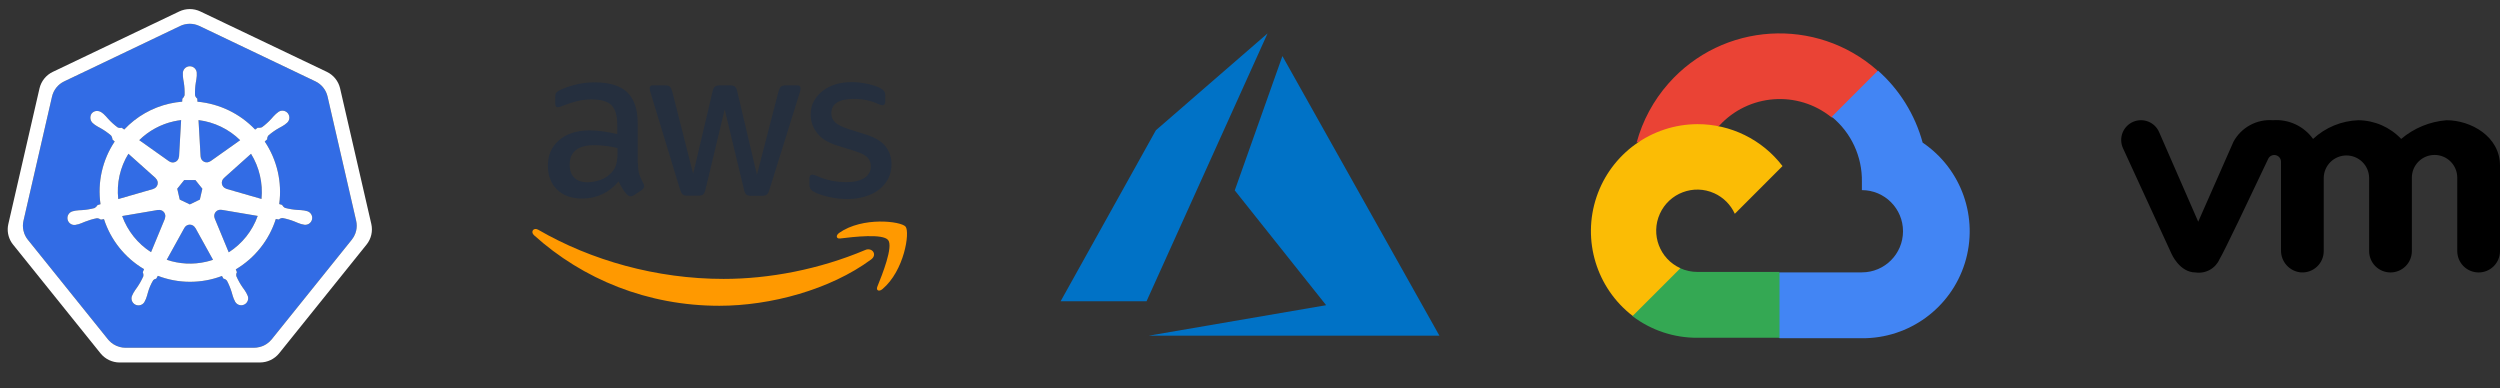
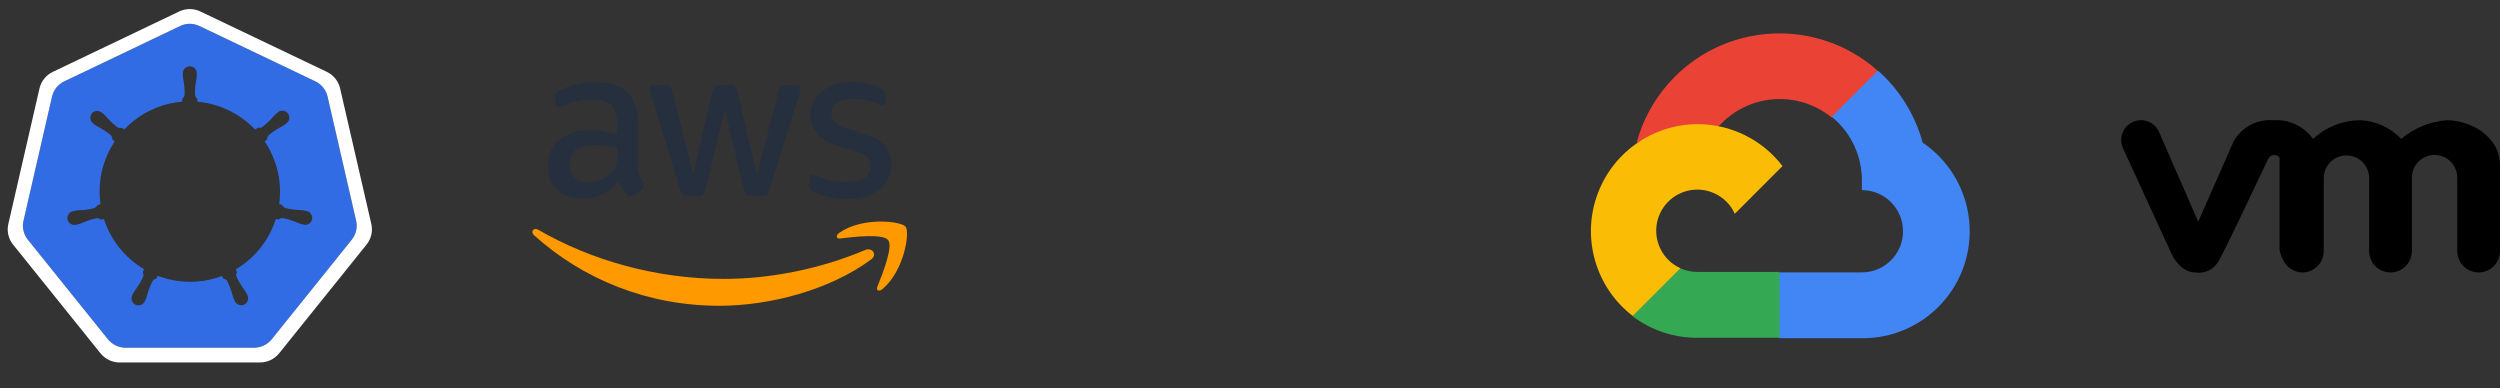
<svg xmlns="http://www.w3.org/2000/svg" width="264" height="41" viewBox="0 0 264 41" fill="none">
  <rect x="0" y="0" width="264" height="41" fill="#333333" stroke="none" />
  <g clip-path="url(#clip0_263_9933)">
-     <path d="M23.386 22.164C23.337 22.154 23.287 22.151 23.238 22.153C23.151 22.157 23.067 22.179 22.99 22.217C22.84 22.29 22.723 22.417 22.665 22.573C22.606 22.73 22.61 22.902 22.676 23.056L22.672 23.062L24.154 26.644C25.573 25.739 26.649 24.387 27.213 22.802L23.393 22.156L23.386 22.164ZM17.442 22.672C17.41 22.53 17.331 22.404 17.219 22.313C17.106 22.222 16.966 22.171 16.822 22.169C16.779 22.168 16.736 22.172 16.694 22.18L16.688 22.172L12.901 22.815C13.47 24.387 14.541 25.729 15.95 26.63L17.418 23.084L17.406 23.07C17.46 22.944 17.473 22.805 17.442 22.672ZM20.614 24.062C20.558 23.959 20.476 23.873 20.376 23.813C20.275 23.753 20.16 23.721 20.043 23.721C19.926 23.722 19.811 23.754 19.711 23.814C19.611 23.874 19.529 23.96 19.474 24.064H19.471L17.608 27.431C18.942 27.885 20.375 27.959 21.748 27.644C22.003 27.586 22.252 27.517 22.494 27.436L20.628 24.062L20.614 24.062ZM26.509 16.24L23.644 18.804L23.645 18.812C23.557 18.889 23.492 18.989 23.456 19.1C23.42 19.211 23.414 19.33 23.44 19.444C23.466 19.558 23.523 19.663 23.604 19.747C23.684 19.832 23.787 19.893 23.899 19.924L23.903 19.94L27.614 21.009C27.774 19.341 27.387 17.667 26.509 16.24V16.24ZM21.186 16.527C21.191 16.644 21.228 16.757 21.293 16.855C21.357 16.952 21.447 17.03 21.552 17.081C21.658 17.131 21.775 17.153 21.891 17.142C22.008 17.131 22.119 17.09 22.214 17.021L22.225 17.025L25.36 14.802C24.167 13.633 22.622 12.889 20.964 12.683L21.182 16.526L21.186 16.527ZM17.865 17.035C17.96 17.104 18.072 17.145 18.188 17.156C18.304 17.166 18.422 17.145 18.527 17.094C18.632 17.043 18.722 16.965 18.786 16.867C18.85 16.769 18.887 16.656 18.892 16.539L18.908 16.532L19.126 12.683C18.863 12.715 18.602 12.76 18.343 12.818C16.969 13.127 15.708 13.814 14.704 14.801L17.859 17.038L17.865 17.035ZM16.183 19.943C16.296 19.912 16.398 19.851 16.48 19.767C16.561 19.682 16.617 19.577 16.643 19.463C16.669 19.349 16.664 19.23 16.628 19.119C16.591 19.007 16.526 18.908 16.437 18.831L16.44 18.816L13.559 16.239C12.68 17.669 12.303 19.352 12.487 21.021L16.18 19.955L16.183 19.943ZM18.982 21.075L20.044 21.586L21.104 21.076L21.367 19.932L20.634 19.015H19.453L18.718 19.931L18.982 21.075Z" fill="#326CE5" />
    <path d="M37.614 23.329L34.586 10.174C34.505 9.834 34.349 9.515 34.129 9.243C33.91 8.97 33.633 8.749 33.318 8.597L21.059 2.743C20.741 2.592 20.394 2.513 20.042 2.513C19.689 2.513 19.342 2.592 19.024 2.743L6.767 8.6C6.452 8.752 6.175 8.973 5.956 9.246C5.737 9.518 5.581 9.836 5.499 10.177L2.476 23.332C2.401 23.664 2.401 24.009 2.475 24.342C2.497 24.443 2.525 24.543 2.56 24.64C2.619 24.807 2.698 24.966 2.794 25.114C2.835 25.178 2.879 25.239 2.927 25.299L11.411 35.847C11.448 35.893 11.489 35.935 11.529 35.978C11.662 36.119 11.812 36.244 11.976 36.348C12.184 36.479 12.41 36.577 12.647 36.64C12.841 36.693 13.042 36.721 13.243 36.722H13.375L26.848 36.719C26.93 36.719 27.012 36.714 27.093 36.705C27.21 36.691 27.326 36.669 27.439 36.639C27.52 36.617 27.601 36.592 27.679 36.562C27.741 36.538 27.802 36.515 27.861 36.487C27.949 36.444 28.035 36.397 28.118 36.344C28.331 36.21 28.521 36.041 28.681 35.846L28.939 35.524L37.162 25.296C37.319 25.098 37.443 24.876 37.528 24.638C37.564 24.54 37.593 24.44 37.615 24.338C37.689 24.005 37.689 23.662 37.614 23.329ZM24.899 28.445C24.933 28.547 24.974 28.645 25.021 28.741C24.946 28.873 24.926 29.028 24.964 29.174C25.143 29.583 25.36 29.973 25.615 30.339C25.757 30.526 25.888 30.721 26.008 30.924C26.038 30.979 26.076 31.063 26.104 31.121C26.157 31.209 26.191 31.308 26.203 31.41C26.216 31.512 26.207 31.616 26.177 31.714C26.147 31.812 26.097 31.904 26.03 31.981C25.962 32.059 25.88 32.122 25.787 32.166C25.694 32.21 25.593 32.234 25.49 32.236C25.387 32.239 25.285 32.22 25.19 32.181C25.095 32.141 25.009 32.083 24.938 32.008C24.867 31.934 24.812 31.845 24.778 31.748C24.75 31.691 24.711 31.614 24.687 31.56C24.603 31.34 24.532 31.116 24.474 30.888C24.347 30.461 24.178 30.048 23.971 29.654C23.88 29.532 23.746 29.451 23.596 29.427C23.573 29.386 23.486 29.227 23.439 29.145C21.257 29.971 18.847 29.965 16.669 29.127L16.503 29.428C16.384 29.447 16.274 29.5 16.186 29.582C15.936 29.993 15.745 30.436 15.618 30.9C15.561 31.128 15.49 31.353 15.407 31.573C15.383 31.627 15.344 31.702 15.316 31.759L15.315 31.762C15.28 31.859 15.226 31.948 15.155 32.022C15.084 32.097 14.998 32.156 14.902 32.195C14.807 32.234 14.705 32.254 14.602 32.251C14.499 32.248 14.398 32.224 14.305 32.18C14.212 32.136 14.129 32.073 14.062 31.995C13.995 31.916 13.945 31.825 13.915 31.727C13.886 31.628 13.877 31.524 13.89 31.422C13.903 31.32 13.937 31.222 13.99 31.134C14.018 31.075 14.055 30.991 14.084 30.936C14.204 30.733 14.335 30.538 14.477 30.35C14.736 29.974 14.959 29.574 15.141 29.156C15.161 29.015 15.138 28.87 15.076 28.741L15.21 28.422C13.201 27.236 11.697 25.358 10.979 23.139L10.659 23.194C10.535 23.105 10.389 23.054 10.237 23.045C9.799 23.129 9.371 23.255 8.958 23.421C8.744 23.518 8.524 23.602 8.3 23.673C8.247 23.688 8.17 23.703 8.11 23.716C8.105 23.718 8.101 23.72 8.096 23.721C8.092 23.721 8.088 23.722 8.085 23.722C7.987 23.754 7.884 23.765 7.782 23.755C7.68 23.745 7.581 23.714 7.492 23.663C7.403 23.613 7.325 23.544 7.264 23.462C7.203 23.38 7.159 23.286 7.137 23.186C7.114 23.086 7.112 22.982 7.132 22.882C7.151 22.781 7.192 22.686 7.25 22.602C7.309 22.517 7.384 22.447 7.472 22.393C7.559 22.34 7.657 22.305 7.759 22.292L7.769 22.29L7.776 22.288C7.837 22.273 7.916 22.253 7.972 22.242C8.205 22.21 8.44 22.191 8.676 22.186C9.12 22.157 9.56 22.084 9.991 21.97C10.118 21.889 10.226 21.78 10.306 21.652L10.613 21.562C10.28 19.247 10.813 16.89 12.111 14.943L11.875 14.734C11.867 14.582 11.816 14.435 11.728 14.31C11.39 14.02 11.024 13.763 10.637 13.544C10.427 13.437 10.224 13.318 10.028 13.188C9.984 13.155 9.925 13.105 9.877 13.066L9.866 13.058C9.699 12.938 9.586 12.757 9.552 12.554C9.518 12.352 9.566 12.144 9.685 11.976C9.755 11.89 9.845 11.822 9.947 11.777C10.048 11.732 10.159 11.712 10.27 11.718C10.456 11.726 10.636 11.793 10.781 11.911C10.831 11.95 10.899 12.002 10.944 12.04C11.114 12.202 11.276 12.373 11.427 12.553C11.727 12.882 12.058 13.182 12.416 13.447C12.55 13.517 12.707 13.533 12.852 13.489C12.939 13.553 13.027 13.616 13.117 13.677C14.406 12.307 16.075 11.353 17.91 10.938C18.347 10.839 18.79 10.771 19.237 10.735L19.254 10.424C19.368 10.323 19.451 10.191 19.492 10.045C19.508 9.6 19.481 9.154 19.411 8.714C19.364 8.484 19.331 8.251 19.311 8.016C19.309 7.963 19.311 7.889 19.312 7.828C19.312 7.821 19.311 7.815 19.311 7.808C19.3 7.705 19.311 7.602 19.343 7.504C19.375 7.406 19.428 7.316 19.497 7.239C19.566 7.163 19.65 7.101 19.744 7.06C19.839 7.018 19.941 6.996 20.044 6.996C20.147 6.996 20.249 7.018 20.343 7.059C20.437 7.101 20.522 7.162 20.591 7.239C20.66 7.315 20.712 7.405 20.745 7.503C20.777 7.601 20.788 7.705 20.778 7.807C20.778 7.872 20.782 7.957 20.779 8.016C20.759 8.25 20.726 8.483 20.679 8.713C20.608 9.153 20.58 9.599 20.596 10.044C20.625 10.193 20.711 10.325 20.835 10.411C20.838 10.464 20.847 10.641 20.853 10.739C23.172 10.95 25.336 11.995 26.943 13.681L27.222 13.482C27.372 13.508 27.526 13.491 27.667 13.434C28.025 13.168 28.356 12.868 28.656 12.539C28.808 12.358 28.97 12.187 29.141 12.026C29.186 11.987 29.254 11.935 29.303 11.896C29.377 11.823 29.465 11.767 29.562 11.731C29.659 11.694 29.762 11.679 29.865 11.685C29.968 11.691 30.069 11.719 30.161 11.767C30.253 11.814 30.334 11.881 30.398 11.962C30.462 12.042 30.509 12.136 30.535 12.236C30.561 12.336 30.566 12.441 30.549 12.543C30.532 12.644 30.493 12.742 30.436 12.828C30.379 12.914 30.305 12.988 30.218 13.043C30.168 13.083 30.103 13.138 30.056 13.173C29.86 13.304 29.656 13.422 29.446 13.529C29.059 13.749 28.693 14.005 28.355 14.296C28.257 14.411 28.207 14.56 28.218 14.711C28.177 14.749 28.033 14.876 27.957 14.945C29.258 16.884 29.802 19.234 29.486 21.547L29.782 21.634C29.856 21.767 29.965 21.877 30.098 21.952C30.529 22.067 30.969 22.139 31.414 22.168C31.649 22.174 31.884 22.193 32.117 22.225C32.179 22.236 32.268 22.261 32.331 22.275C32.433 22.288 32.531 22.323 32.618 22.376C32.706 22.43 32.781 22.501 32.84 22.585C32.898 22.669 32.938 22.764 32.958 22.865C32.977 22.966 32.976 23.069 32.953 23.169C32.93 23.269 32.887 23.363 32.825 23.445C32.764 23.528 32.686 23.596 32.597 23.646C32.508 23.697 32.409 23.728 32.307 23.738C32.205 23.748 32.102 23.737 32.005 23.705L31.994 23.703C31.989 23.702 31.985 23.699 31.98 23.698C31.919 23.685 31.843 23.672 31.79 23.658C31.566 23.586 31.346 23.501 31.132 23.404C30.719 23.237 30.29 23.111 29.852 23.027C29.701 23.023 29.553 23.077 29.442 23.18C29.337 23.16 29.233 23.142 29.128 23.125C28.419 25.357 26.913 27.251 24.899 28.445Z" fill="#326CE5" />
    <path d="M39.214 23.666L35.91 9.314C35.821 8.943 35.651 8.596 35.411 8.298C35.172 8.001 34.87 7.76 34.526 7.593L21.152 1.208C20.805 1.043 20.426 0.957 20.042 0.957C19.658 0.957 19.279 1.043 18.932 1.208L5.559 7.597C5.215 7.763 4.913 8.004 4.674 8.301C4.434 8.599 4.264 8.946 4.175 9.317L0.877 23.67C0.802 24.001 0.795 24.343 0.854 24.677C0.914 25.011 1.039 25.33 1.223 25.614C1.269 25.684 1.317 25.751 1.369 25.816L10.625 37.325C10.868 37.621 11.173 37.86 11.518 38.025C11.864 38.19 12.241 38.277 12.624 38.279L27.468 38.276C27.85 38.273 28.228 38.187 28.573 38.022C28.919 37.858 29.224 37.619 29.467 37.323L38.72 25.813C38.957 25.515 39.124 25.167 39.209 24.796C39.295 24.424 39.296 24.039 39.214 23.667V23.666ZM37.615 24.338C37.593 24.44 37.564 24.54 37.528 24.638C37.443 24.876 37.319 25.098 37.161 25.296L28.939 35.524L28.681 35.846C28.521 36.042 28.331 36.21 28.118 36.344C28.035 36.397 27.95 36.445 27.861 36.487C27.802 36.514 27.741 36.539 27.68 36.562C27.601 36.592 27.521 36.618 27.439 36.639C27.326 36.67 27.21 36.692 27.093 36.705C27.012 36.714 26.93 36.719 26.848 36.719L13.375 36.722H13.243C13.042 36.721 12.841 36.694 12.647 36.64C12.41 36.578 12.184 36.479 11.977 36.349C11.813 36.244 11.662 36.12 11.529 35.978C11.489 35.935 11.448 35.893 11.411 35.847L2.927 25.299C2.88 25.24 2.835 25.178 2.794 25.114C2.698 24.965 2.62 24.806 2.56 24.64C2.525 24.542 2.497 24.443 2.475 24.341C2.401 24.009 2.401 23.664 2.476 23.331L5.499 10.176C5.581 9.836 5.737 9.518 5.956 9.245C6.176 8.973 6.453 8.752 6.768 8.6L19.024 2.744C19.342 2.592 19.69 2.513 20.042 2.513C20.394 2.513 20.741 2.592 21.059 2.744L33.318 8.597C33.633 8.75 33.91 8.97 34.129 9.243C34.349 9.516 34.505 9.834 34.586 10.174L37.614 23.329C37.689 23.661 37.689 24.006 37.615 24.339V24.338Z" fill="white" />
-     <path d="M32.331 22.275C32.268 22.261 32.179 22.236 32.118 22.225C31.884 22.193 31.65 22.174 31.414 22.168C30.97 22.139 30.529 22.067 30.098 21.952C29.965 21.877 29.856 21.767 29.782 21.634L29.486 21.548C29.802 19.234 29.259 16.884 27.958 14.945C28.034 14.876 28.177 14.749 28.218 14.711C28.207 14.56 28.257 14.411 28.355 14.296C28.693 14.006 29.059 13.749 29.447 13.529C29.656 13.423 29.86 13.304 30.056 13.174C30.103 13.139 30.168 13.083 30.218 13.043C30.305 12.988 30.379 12.915 30.436 12.828C30.493 12.742 30.532 12.645 30.549 12.543C30.566 12.441 30.561 12.336 30.535 12.236C30.509 12.136 30.463 12.043 30.398 11.962C30.334 11.881 30.253 11.815 30.161 11.767C30.07 11.719 29.969 11.692 29.866 11.685C29.763 11.679 29.659 11.695 29.562 11.731C29.466 11.767 29.378 11.823 29.304 11.896C29.254 11.935 29.186 11.987 29.141 12.026C28.97 12.187 28.808 12.358 28.656 12.539C28.357 12.868 28.025 13.168 27.667 13.434C27.526 13.491 27.372 13.508 27.222 13.482L26.943 13.681C25.337 11.995 23.172 10.95 20.853 10.739C20.846 10.641 20.838 10.465 20.835 10.411C20.711 10.325 20.625 10.193 20.596 10.044C20.581 9.599 20.608 9.153 20.679 8.714C20.726 8.483 20.759 8.25 20.779 8.016C20.781 7.957 20.778 7.871 20.778 7.807C20.788 7.705 20.777 7.601 20.745 7.503C20.712 7.405 20.66 7.315 20.591 7.239C20.522 7.162 20.437 7.101 20.343 7.059C20.249 7.018 20.147 6.996 20.044 6.996C19.941 6.996 19.839 7.018 19.745 7.06C19.65 7.102 19.566 7.163 19.497 7.239C19.428 7.316 19.376 7.406 19.343 7.504C19.311 7.602 19.3 7.705 19.311 7.808C19.311 7.815 19.312 7.822 19.312 7.829C19.312 7.889 19.309 7.963 19.311 8.016C19.331 8.251 19.364 8.484 19.411 8.714C19.481 9.154 19.508 9.6 19.492 10.045C19.451 10.191 19.368 10.323 19.254 10.424L19.237 10.735C18.791 10.771 18.347 10.84 17.91 10.938C16.075 11.353 14.406 12.307 13.117 13.677C13.028 13.616 12.939 13.553 12.852 13.489C12.707 13.532 12.55 13.517 12.416 13.447C12.058 13.182 11.727 12.882 11.427 12.553C11.276 12.373 11.115 12.202 10.944 12.04C10.9 12.002 10.831 11.95 10.781 11.91C10.636 11.793 10.457 11.725 10.27 11.717C10.159 11.711 10.048 11.732 9.947 11.777C9.845 11.822 9.755 11.89 9.685 11.976C9.566 12.143 9.518 12.351 9.552 12.554C9.586 12.757 9.699 12.938 9.866 13.058L9.877 13.066C9.925 13.105 9.984 13.155 10.028 13.188C10.224 13.318 10.427 13.437 10.637 13.544C11.024 13.763 11.39 14.02 11.728 14.311C11.816 14.435 11.867 14.582 11.875 14.734L12.11 14.944C10.813 16.89 10.28 19.247 10.613 21.562L10.306 21.652C10.226 21.78 10.118 21.888 9.991 21.969C9.561 22.084 9.12 22.157 8.676 22.186C8.44 22.191 8.205 22.21 7.972 22.243C7.915 22.253 7.837 22.273 7.776 22.288L7.769 22.29L7.759 22.293C7.657 22.306 7.56 22.34 7.472 22.394C7.385 22.447 7.309 22.518 7.251 22.602C7.192 22.686 7.152 22.782 7.132 22.882C7.113 22.983 7.114 23.087 7.137 23.186C7.16 23.286 7.203 23.381 7.264 23.463C7.326 23.545 7.403 23.613 7.493 23.664C7.582 23.714 7.681 23.745 7.783 23.756C7.885 23.766 7.988 23.754 8.085 23.722L8.096 23.721C8.101 23.72 8.105 23.717 8.11 23.716C8.17 23.702 8.246 23.688 8.3 23.674C8.524 23.602 8.743 23.518 8.958 23.421C9.371 23.255 9.799 23.129 10.237 23.045C10.389 23.054 10.535 23.106 10.659 23.194L10.979 23.139C11.697 25.358 13.202 27.236 15.21 28.422L15.076 28.741C15.138 28.87 15.161 29.015 15.142 29.156C14.959 29.574 14.736 29.974 14.477 30.349C14.335 30.537 14.204 30.733 14.084 30.936C14.055 30.991 14.018 31.076 13.99 31.134C13.937 31.222 13.903 31.32 13.89 31.422C13.878 31.524 13.886 31.628 13.916 31.726C13.946 31.824 13.996 31.916 14.063 31.994C14.13 32.071 14.213 32.134 14.306 32.178C14.399 32.223 14.5 32.247 14.602 32.249C14.705 32.252 14.807 32.233 14.902 32.194C14.998 32.155 15.083 32.096 15.154 32.022C15.225 31.947 15.28 31.859 15.315 31.762L15.316 31.761V31.759C15.344 31.702 15.383 31.626 15.407 31.573C15.49 31.353 15.561 31.128 15.618 30.9C15.745 30.436 15.936 29.993 16.186 29.582C16.274 29.5 16.384 29.446 16.503 29.428L16.669 29.127C18.847 29.965 21.257 29.971 23.439 29.144C23.486 29.227 23.573 29.386 23.596 29.426C23.746 29.45 23.88 29.532 23.97 29.654C24.178 30.048 24.347 30.461 24.474 30.888C24.532 31.116 24.603 31.34 24.687 31.56C24.711 31.614 24.75 31.691 24.778 31.748C24.813 31.845 24.867 31.933 24.938 32.008C25.009 32.083 25.095 32.141 25.19 32.181C25.285 32.22 25.387 32.239 25.49 32.236C25.593 32.234 25.694 32.21 25.787 32.166C25.88 32.122 25.963 32.059 26.03 31.981C26.097 31.903 26.147 31.812 26.177 31.714C26.207 31.616 26.216 31.512 26.203 31.41C26.191 31.308 26.157 31.209 26.104 31.121C26.076 31.063 26.038 30.979 26.009 30.924C25.889 30.721 25.758 30.526 25.615 30.339C25.361 29.973 25.143 29.583 24.965 29.174C24.926 29.028 24.946 28.873 25.021 28.741C24.974 28.645 24.933 28.547 24.899 28.445C26.913 27.251 28.419 25.357 29.128 23.125C29.223 23.14 29.388 23.169 29.442 23.18C29.554 23.078 29.701 23.023 29.852 23.027C30.29 23.111 30.718 23.237 31.132 23.404C31.346 23.501 31.566 23.586 31.79 23.658C31.843 23.672 31.919 23.685 31.98 23.698C31.985 23.7 31.989 23.702 31.994 23.703L32.005 23.705C32.102 23.737 32.205 23.748 32.307 23.738C32.409 23.728 32.507 23.697 32.597 23.646C32.686 23.596 32.763 23.527 32.825 23.445C32.886 23.363 32.929 23.269 32.952 23.169C32.975 23.069 32.977 22.966 32.957 22.865C32.938 22.765 32.897 22.669 32.839 22.585C32.78 22.501 32.705 22.43 32.618 22.377C32.53 22.323 32.432 22.289 32.331 22.275ZM25.36 14.803L22.225 17.025L22.214 17.02C22.119 17.089 22.008 17.131 21.891 17.142C21.775 17.152 21.658 17.131 21.552 17.081C21.447 17.03 21.357 16.952 21.293 16.854C21.228 16.757 21.191 16.644 21.186 16.527L21.182 16.525L20.964 12.683C22.622 12.889 24.167 13.633 25.36 14.803ZM19.453 19.014H20.634L21.367 19.931L21.104 21.075L20.044 21.585L18.982 21.074L18.718 19.93L19.453 19.014ZM18.343 12.817C18.602 12.759 18.863 12.714 19.126 12.683L18.908 16.531L18.892 16.539C18.887 16.655 18.851 16.769 18.786 16.867C18.722 16.964 18.632 17.043 18.527 17.094C18.422 17.145 18.305 17.166 18.188 17.155C18.072 17.145 17.96 17.103 17.866 17.034L17.86 17.038L14.704 14.8C15.708 13.813 16.969 13.126 18.343 12.817ZM13.559 16.238L16.441 18.815L16.437 18.831C16.526 18.908 16.591 19.007 16.628 19.119C16.664 19.23 16.669 19.349 16.643 19.463C16.617 19.577 16.561 19.682 16.48 19.767C16.399 19.851 16.296 19.912 16.183 19.943L16.18 19.955L12.487 21.021C12.303 19.352 12.68 17.669 13.559 16.238ZM17.417 23.084L15.95 26.63C14.541 25.728 13.47 24.387 12.901 22.814L16.688 22.171L16.694 22.18C16.736 22.172 16.779 22.168 16.821 22.169C16.927 22.17 17.032 22.198 17.125 22.249C17.217 22.301 17.296 22.374 17.354 22.463C17.412 22.552 17.447 22.654 17.456 22.76C17.465 22.866 17.448 22.972 17.406 23.07L17.417 23.084ZM21.748 27.644C20.375 27.959 18.942 27.885 17.608 27.431L19.471 24.064H19.474C19.529 23.961 19.611 23.875 19.712 23.815C19.812 23.755 19.927 23.723 20.043 23.723C20.16 23.723 20.275 23.755 20.375 23.814C20.476 23.874 20.558 23.96 20.614 24.063H20.628L22.495 27.436C22.252 27.517 22.003 27.586 21.748 27.644ZM24.154 26.644L22.672 23.062L22.676 23.056C22.611 22.903 22.607 22.73 22.665 22.574C22.723 22.418 22.84 22.29 22.99 22.217C23.067 22.18 23.151 22.158 23.238 22.153C23.287 22.151 23.337 22.154 23.386 22.164L23.393 22.156L27.213 22.802C26.649 24.387 25.573 25.739 24.154 26.644ZM27.614 21.008L23.902 19.939L23.899 19.924C23.786 19.892 23.684 19.831 23.603 19.747C23.523 19.662 23.466 19.558 23.44 19.444C23.414 19.33 23.419 19.211 23.456 19.099C23.492 18.988 23.557 18.889 23.645 18.812L23.644 18.804L26.509 16.24C27.386 17.667 27.774 19.341 27.614 21.008Z" fill="white" />
  </g>
  <g clip-path="url(#clip1_263_9933)">
    <path d="M67.368 17.249C67.368 17.735 67.421 18.129 67.513 18.418C67.618 18.707 67.75 19.023 67.934 19.364C68 19.469 68.026 19.574 68.026 19.666C68.026 19.798 67.947 19.929 67.776 20.06L66.947 20.612C66.829 20.691 66.71 20.73 66.605 20.73C66.473 20.73 66.342 20.665 66.21 20.546C66.026 20.349 65.868 20.139 65.737 19.929C65.605 19.706 65.473 19.456 65.329 19.154C64.302 20.362 63.013 20.967 61.46 20.967C60.355 20.967 59.473 20.651 58.829 20.021C58.184 19.39 57.855 18.55 57.855 17.499C57.855 16.382 58.25 15.476 59.052 14.793C59.855 14.11 60.921 13.768 62.276 13.768C62.723 13.768 63.184 13.807 63.671 13.873C64.158 13.939 64.658 14.044 65.184 14.162V13.203C65.184 12.205 64.973 11.509 64.566 11.101C64.144 10.694 63.434 10.497 62.421 10.497C61.96 10.497 61.487 10.55 61 10.668C60.513 10.786 60.039 10.931 59.579 11.114C59.368 11.206 59.21 11.259 59.118 11.285C59.026 11.312 58.96 11.325 58.908 11.325C58.723 11.325 58.631 11.193 58.631 10.917V10.274C58.631 10.064 58.658 9.906 58.723 9.814C58.789 9.722 58.908 9.63 59.092 9.538C59.552 9.302 60.105 9.105 60.75 8.947C61.395 8.776 62.079 8.697 62.802 8.697C64.368 8.697 65.513 9.052 66.25 9.761C66.973 10.471 67.342 11.548 67.342 12.993V17.249H67.368ZM62.026 19.246C62.46 19.246 62.908 19.167 63.381 19.009C63.855 18.852 64.276 18.563 64.631 18.169C64.842 17.919 65 17.643 65.079 17.328C65.158 17.013 65.21 16.632 65.21 16.185V15.633C64.829 15.541 64.421 15.463 64 15.41C63.579 15.357 63.171 15.331 62.763 15.331C61.881 15.331 61.237 15.502 60.802 15.857C60.368 16.211 60.158 16.711 60.158 17.367C60.158 17.985 60.316 18.445 60.645 18.76C60.96 19.088 61.421 19.246 62.026 19.246ZM72.592 20.665C72.355 20.665 72.197 20.625 72.092 20.533C71.987 20.454 71.894 20.27 71.816 20.021L68.723 9.867C68.644 9.604 68.605 9.433 68.605 9.341C68.605 9.131 68.71 9.013 68.921 9.013H70.21C70.46 9.013 70.631 9.052 70.723 9.144C70.829 9.223 70.908 9.407 70.987 9.656L73.197 18.353L75.25 9.656C75.316 9.394 75.394 9.223 75.5 9.144C75.605 9.065 75.789 9.013 76.026 9.013H77.079C77.329 9.013 77.5 9.052 77.605 9.144C77.71 9.223 77.802 9.407 77.855 9.656L79.934 18.458L82.21 9.656C82.289 9.394 82.381 9.223 82.473 9.144C82.579 9.065 82.75 9.013 82.987 9.013H84.21C84.421 9.013 84.539 9.118 84.539 9.341C84.539 9.407 84.526 9.472 84.513 9.551C84.5 9.63 84.473 9.735 84.421 9.88L81.25 20.034C81.171 20.297 81.079 20.468 80.973 20.546C80.868 20.625 80.697 20.678 80.473 20.678H79.342C79.092 20.678 78.921 20.638 78.816 20.546C78.71 20.454 78.618 20.284 78.566 20.021L76.526 11.548L74.5 20.008C74.434 20.27 74.355 20.441 74.25 20.533C74.144 20.625 73.96 20.665 73.723 20.665H72.592ZM89.5 21.019C88.816 21.019 88.131 20.94 87.473 20.783C86.816 20.625 86.302 20.454 85.96 20.257C85.75 20.139 85.605 20.008 85.552 19.89C85.5 19.771 85.473 19.64 85.473 19.522V18.852C85.473 18.576 85.579 18.445 85.776 18.445C85.855 18.445 85.934 18.458 86.013 18.484C86.092 18.51 86.21 18.563 86.342 18.615C86.789 18.812 87.276 18.97 87.789 19.075C88.316 19.18 88.829 19.233 89.355 19.233C90.184 19.233 90.829 19.088 91.276 18.799C91.723 18.51 91.96 18.09 91.96 17.551C91.96 17.183 91.842 16.881 91.605 16.632C91.368 16.382 90.921 16.159 90.276 15.949L88.368 15.357C87.408 15.055 86.697 14.609 86.263 14.018C85.829 13.44 85.605 12.796 85.605 12.113C85.605 11.561 85.723 11.075 85.96 10.655C86.197 10.234 86.513 9.867 86.908 9.578C87.302 9.275 87.75 9.052 88.276 8.894C88.802 8.737 89.355 8.671 89.934 8.671C90.223 8.671 90.526 8.684 90.816 8.724C91.118 8.763 91.394 8.816 91.671 8.868C91.934 8.934 92.184 9 92.421 9.078C92.658 9.157 92.842 9.236 92.973 9.315C93.158 9.42 93.289 9.525 93.368 9.643C93.447 9.748 93.487 9.893 93.487 10.077V10.694C93.487 10.97 93.381 11.114 93.184 11.114C93.079 11.114 92.908 11.062 92.684 10.957C91.934 10.615 91.092 10.444 90.158 10.444C89.408 10.444 88.816 10.563 88.408 10.812C88 11.062 87.789 11.443 87.789 11.982C87.789 12.349 87.921 12.665 88.184 12.914C88.447 13.164 88.934 13.413 89.631 13.637L91.5 14.228C92.447 14.53 93.131 14.95 93.539 15.489C93.947 16.027 94.144 16.645 94.144 17.328C94.144 17.893 94.026 18.405 93.802 18.852C93.566 19.298 93.25 19.692 92.842 20.008C92.434 20.336 91.947 20.573 91.381 20.743C90.789 20.927 90.171 21.019 89.5 21.019Z" fill="#252F3E" />
    <path fill-rule="evenodd" clip-rule="evenodd" d="M91.987 27.403C87.658 30.596 81.368 32.29 75.96 32.29C68.381 32.29 61.552 29.492 56.395 24.842C55.987 24.474 56.355 23.975 56.842 24.264C62.421 27.495 69.302 29.453 76.421 29.453C81.223 29.453 86.5 28.454 91.355 26.405C92.079 26.077 92.697 26.878 91.987 27.403Z" fill="#FF9900" />
    <path fill-rule="evenodd" clip-rule="evenodd" d="M93.789 25.354C93.236 24.645 90.131 25.012 88.723 25.183C88.302 25.236 88.236 24.868 88.618 24.592C91.092 22.858 95.157 23.357 95.631 23.935C96.105 24.526 95.499 28.586 93.184 30.53C92.829 30.832 92.486 30.674 92.644 30.28C93.171 28.98 94.342 26.05 93.789 25.354Z" fill="#FF9900" />
  </g>
  <g clip-path="url(#clip2_263_9933)">
-     <path d="M133.854 3.528L122.062 13.754L112 31.816H121.073L133.854 3.528ZM135.423 5.921L130.391 20.105L140.04 32.229L121.32 35.445H152L135.423 5.921Z" fill="#0072C6" />
-   </g>
+     </g>
  <g clip-path="url(#clip3_263_9933)">
    <path d="M193.382 12.391H194.602L198.08 8.914L198.251 7.438C191.78 1.728 181.903 2.343 176.192 8.813C174.605 10.61 173.453 12.748 172.826 15.062C173.213 14.903 173.642 14.877 174.046 14.988L180.999 13.841C180.999 13.841 181.353 13.256 181.536 13.293C184.629 9.896 189.835 9.501 193.407 12.391H193.382Z" fill="#EA4335" />
    <path d="M203.032 15.062C202.232 12.119 200.593 9.474 198.311 7.45L193.432 12.329C195.492 14.012 196.666 16.549 196.616 19.21V20.077C199.015 20.077 200.958 22.022 200.958 24.419C200.958 26.819 199.013 28.762 196.616 28.762H187.929L187.062 29.64V34.85L187.929 35.717H196.616C201.595 35.755 206.013 32.528 207.492 27.773C208.967 23.016 207.157 17.852 203.032 15.062Z" fill="#4285F4" />
    <path d="M179.23 35.668H187.917V28.715H179.23C178.612 28.715 178 28.582 177.436 28.324L176.216 28.701L172.715 32.179L172.41 33.4C174.373 34.882 176.769 35.678 179.23 35.668Z" fill="#34A853" />
    <path d="M179.23 13.11C174.405 13.139 170.131 16.229 168.592 20.801C167.053 25.373 168.587 30.42 172.411 33.361L177.45 28.323C175.263 27.335 174.293 24.763 175.28 22.577C176.268 20.39 178.84 19.42 181.026 20.407C181.989 20.843 182.76 21.614 183.196 22.577L188.234 17.538C186.09 14.737 182.758 13.099 179.23 13.11Z" fill="#FBBC05" />
  </g>
  <g clip-path="url(#clip4_263_9933)">
-     <path d="M264 21.156V17.49C264 14.387 260.897 12.696 258.36 12.696C256.594 12.834 254.916 13.524 253.565 14.67C252.983 14.056 252.284 13.565 251.509 13.225C250.734 12.886 249.898 12.706 249.052 12.695C247.269 12.755 245.567 13.457 244.259 14.67C243.782 14.006 243.142 13.475 242.402 13.129C241.661 12.784 240.844 12.634 240.029 12.695C239.187 12.63 238.344 12.81 237.603 13.214C236.862 13.618 236.254 14.229 235.852 14.972L232.132 23.412L228 13.945C227.779 13.44 227.368 13.043 226.856 12.84C226.343 12.637 225.771 12.645 225.265 12.862C225.008 12.972 224.776 13.132 224.583 13.333C224.389 13.534 224.238 13.771 224.137 14.032C224.037 14.292 223.99 14.57 223.999 14.849C224.008 15.128 224.073 15.402 224.19 15.656L229.311 26.796C229.311 26.796 230.157 28.771 231.849 28.771C232.368 28.848 232.898 28.751 233.357 28.497C233.816 28.242 234.178 27.842 234.387 27.361C234.777 26.773 237.739 20.548 239.522 16.773C239.592 16.628 239.708 16.51 239.853 16.44C239.998 16.369 240.163 16.35 240.32 16.386C240.477 16.421 240.618 16.509 240.718 16.635C240.819 16.761 240.874 16.917 240.874 17.078V26.437C240.866 27.019 241.079 27.583 241.47 28.015C241.86 28.447 242.4 28.715 242.98 28.766C243.288 28.786 243.597 28.743 243.888 28.64C244.179 28.536 244.446 28.373 244.671 28.162C244.897 27.951 245.077 27.696 245.2 27.413C245.323 27.129 245.386 26.823 245.386 26.515V18.758C245.401 18.132 245.659 17.536 246.107 17.099C246.555 16.661 247.157 16.416 247.783 16.416C248.409 16.416 249.011 16.661 249.459 17.099C249.907 17.536 250.166 18.132 250.18 18.758V26.515C250.18 27.113 250.418 27.687 250.841 28.11C251.264 28.533 251.838 28.771 252.436 28.771C253.035 28.771 253.608 28.533 254.032 28.11C254.455 27.687 254.692 27.113 254.692 26.515V18.758C254.692 18.122 254.945 17.513 255.395 17.063C255.844 16.613 256.454 16.361 257.09 16.361C257.726 16.361 258.336 16.613 258.785 17.063C259.235 17.513 259.487 18.122 259.487 18.758V26.515C259.487 27.113 259.725 27.687 260.148 28.11C260.571 28.533 261.145 28.771 261.744 28.771C262.342 28.771 262.916 28.533 263.339 28.11C263.762 27.687 264 27.113 264 26.515V21.156Z" fill="black" />
+     <path d="M264 21.156V17.49C264 14.387 260.897 12.696 258.36 12.696C256.594 12.834 254.916 13.524 253.565 14.67C252.983 14.056 252.284 13.565 251.509 13.225C250.734 12.886 249.898 12.706 249.052 12.695C247.269 12.755 245.567 13.457 244.259 14.67C243.782 14.006 243.142 13.475 242.402 13.129C241.661 12.784 240.844 12.634 240.029 12.695C239.187 12.63 238.344 12.81 237.603 13.214C236.862 13.618 236.254 14.229 235.852 14.972L232.132 23.412L228 13.945C227.779 13.44 227.368 13.043 226.856 12.84C226.343 12.637 225.771 12.645 225.265 12.862C225.008 12.972 224.776 13.132 224.583 13.333C224.389 13.534 224.238 13.771 224.137 14.032C224.037 14.292 223.99 14.57 223.999 14.849C224.008 15.128 224.073 15.402 224.19 15.656L229.311 26.796C229.311 26.796 230.157 28.771 231.849 28.771C232.368 28.848 232.898 28.751 233.357 28.497C233.816 28.242 234.178 27.842 234.387 27.361C234.777 26.773 237.739 20.548 239.522 16.773C239.592 16.628 239.708 16.51 239.853 16.44C239.998 16.369 240.163 16.35 240.32 16.386C240.477 16.421 240.618 16.509 240.718 16.635V26.437C240.866 27.019 241.079 27.583 241.47 28.015C241.86 28.447 242.4 28.715 242.98 28.766C243.288 28.786 243.597 28.743 243.888 28.64C244.179 28.536 244.446 28.373 244.671 28.162C244.897 27.951 245.077 27.696 245.2 27.413C245.323 27.129 245.386 26.823 245.386 26.515V18.758C245.401 18.132 245.659 17.536 246.107 17.099C246.555 16.661 247.157 16.416 247.783 16.416C248.409 16.416 249.011 16.661 249.459 17.099C249.907 17.536 250.166 18.132 250.18 18.758V26.515C250.18 27.113 250.418 27.687 250.841 28.11C251.264 28.533 251.838 28.771 252.436 28.771C253.035 28.771 253.608 28.533 254.032 28.11C254.455 27.687 254.692 27.113 254.692 26.515V18.758C254.692 18.122 254.945 17.513 255.395 17.063C255.844 16.613 256.454 16.361 257.09 16.361C257.726 16.361 258.336 16.613 258.785 17.063C259.235 17.513 259.487 18.122 259.487 18.758V26.515C259.487 27.113 259.725 27.687 260.148 28.11C260.571 28.533 261.145 28.771 261.744 28.771C262.342 28.771 262.916 28.533 263.339 28.11C263.762 27.687 264 27.113 264 26.515V21.156Z" fill="black" />
  </g>
  <defs>
    <clipPath id="clip0_263_9933">
      <rect width="40" height="38.827" fill="white" transform="translate(0 0.193)" />
    </clipPath>
    <clipPath id="clip1_263_9933">
      <rect width="40" height="23.908" fill="white" transform="translate(56 8.527)" />
    </clipPath>
    <clipPath id="clip2_263_9933">
      <rect width="40" height="31.92" fill="white" transform="translate(112 3.527)" />
    </clipPath>
    <clipPath id="clip3_263_9933">
      <rect width="40" height="32.19" fill="white" transform="translate(168 3.527)" />
    </clipPath>
    <clipPath id="clip4_263_9933">
      <rect width="40" height="40" fill="white" transform="translate(224 0.193)" />
    </clipPath>
  </defs>
</svg>